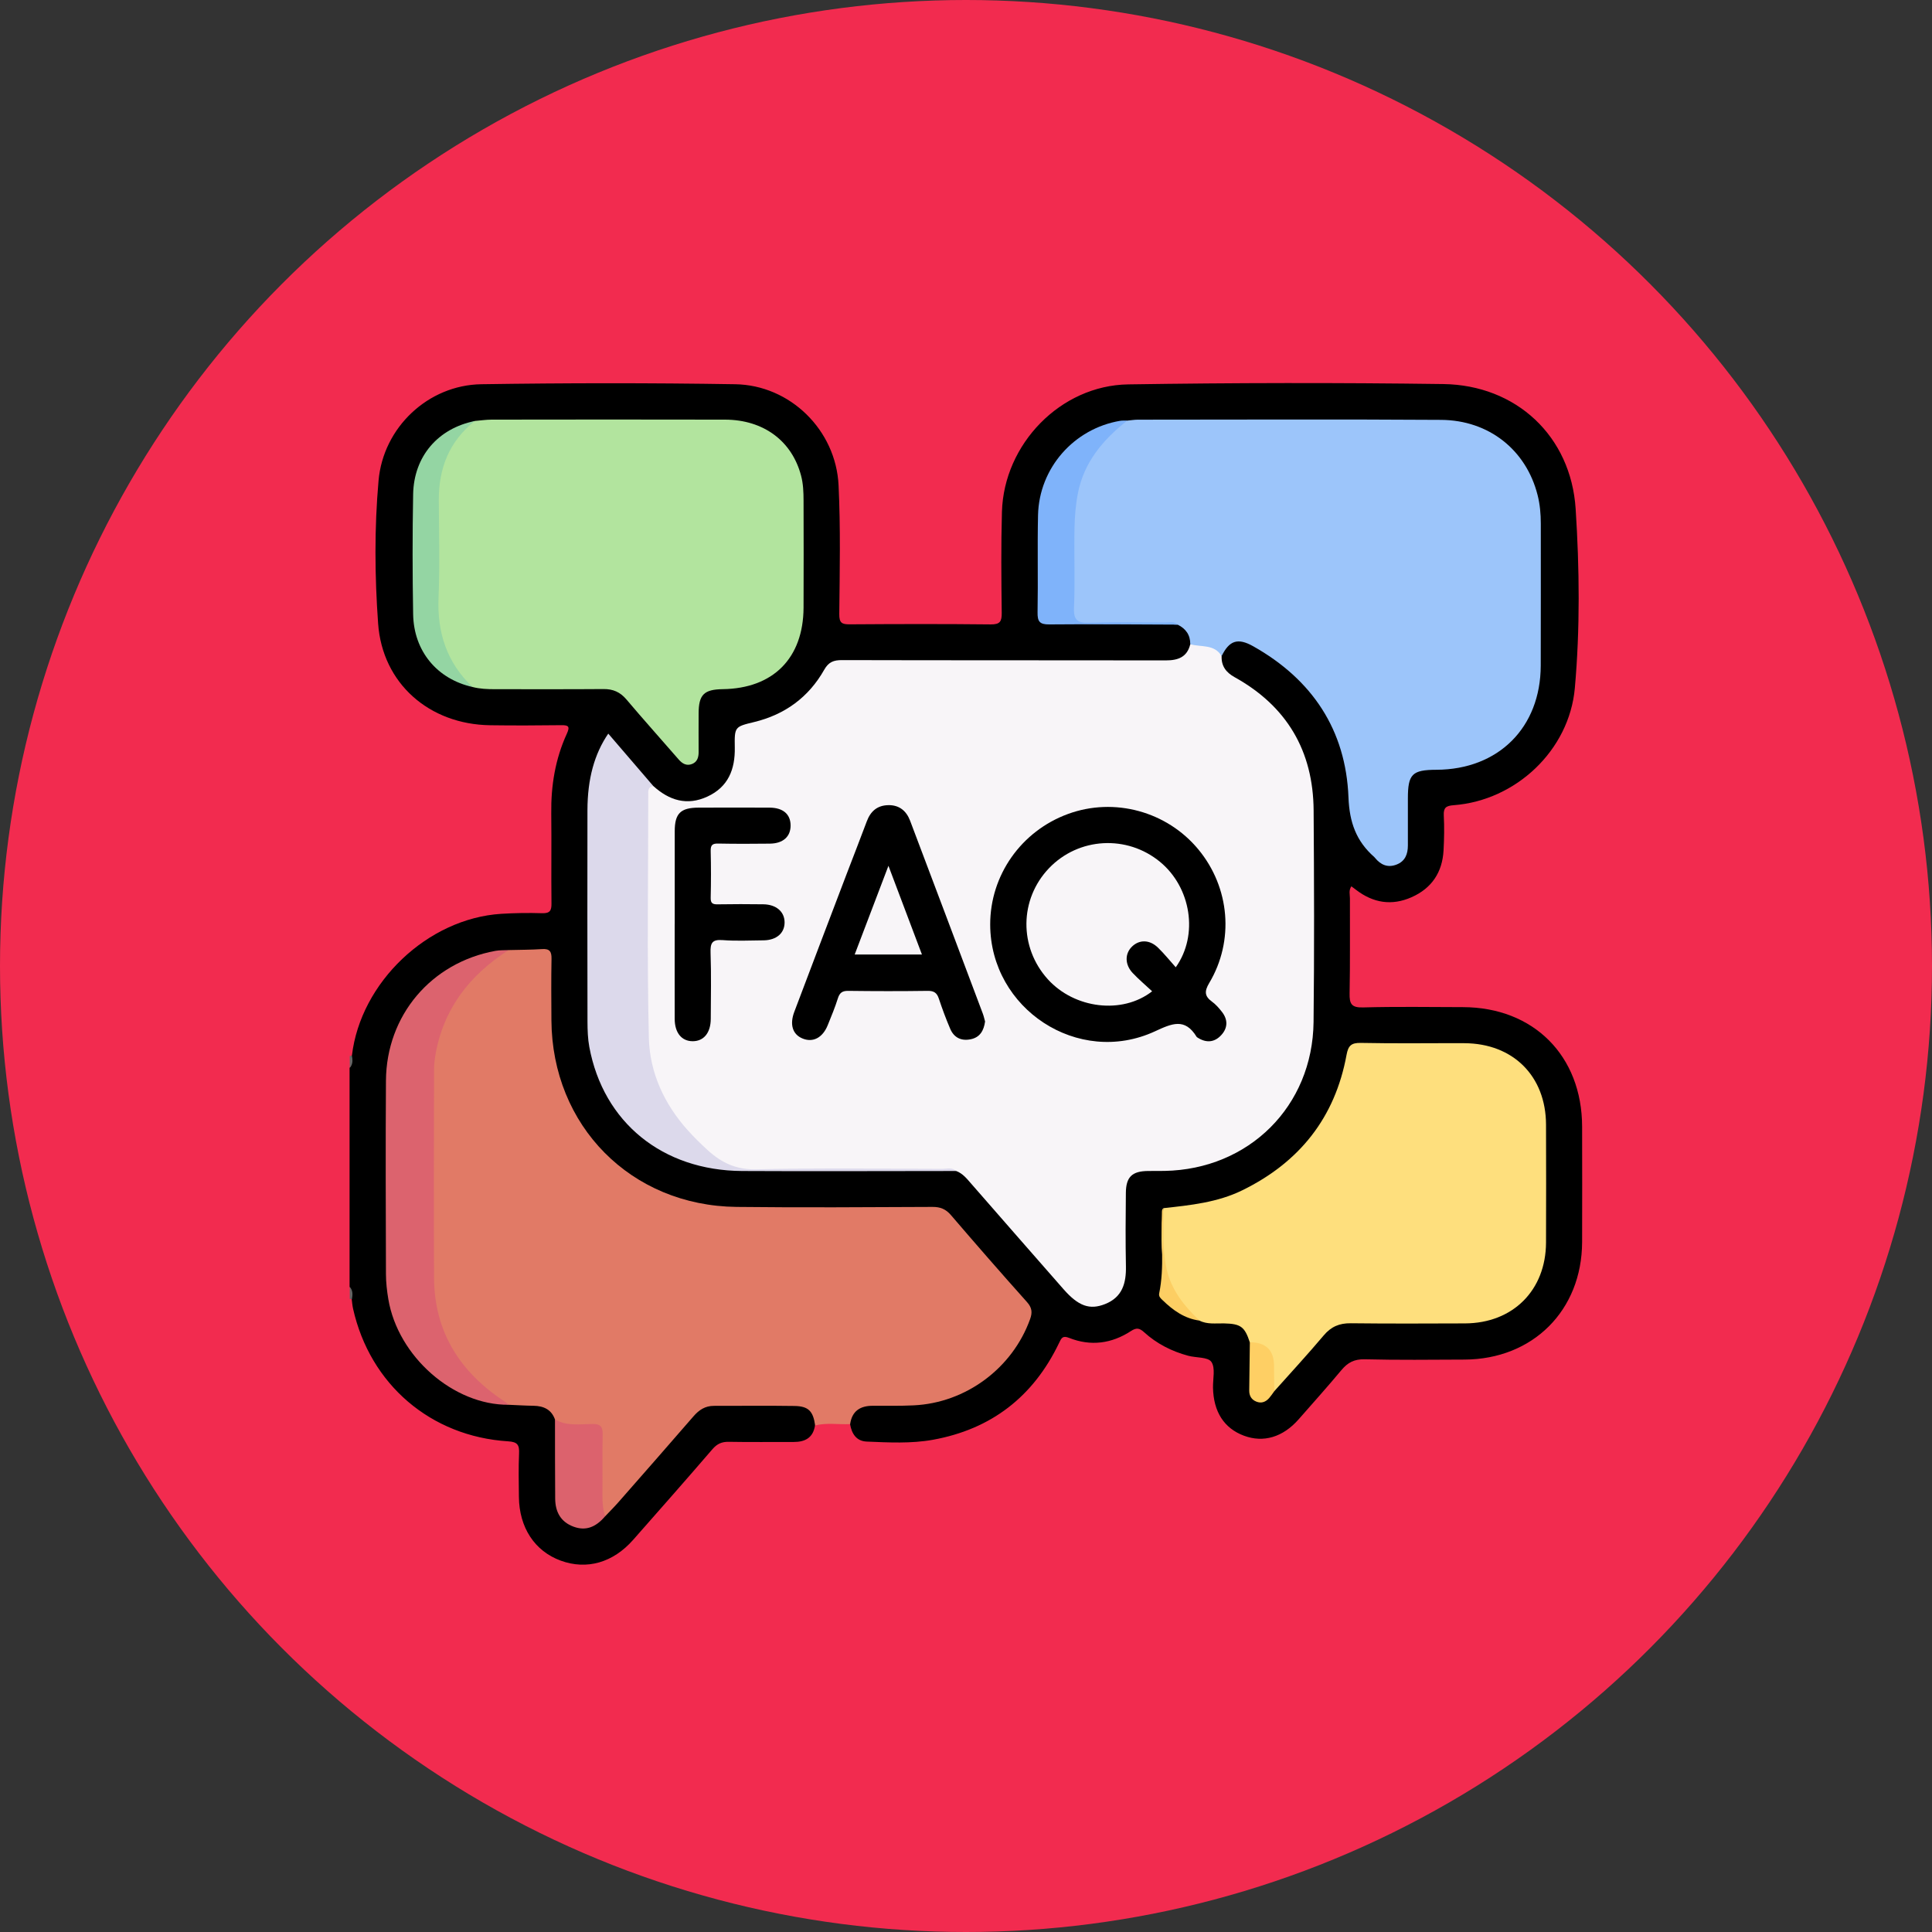
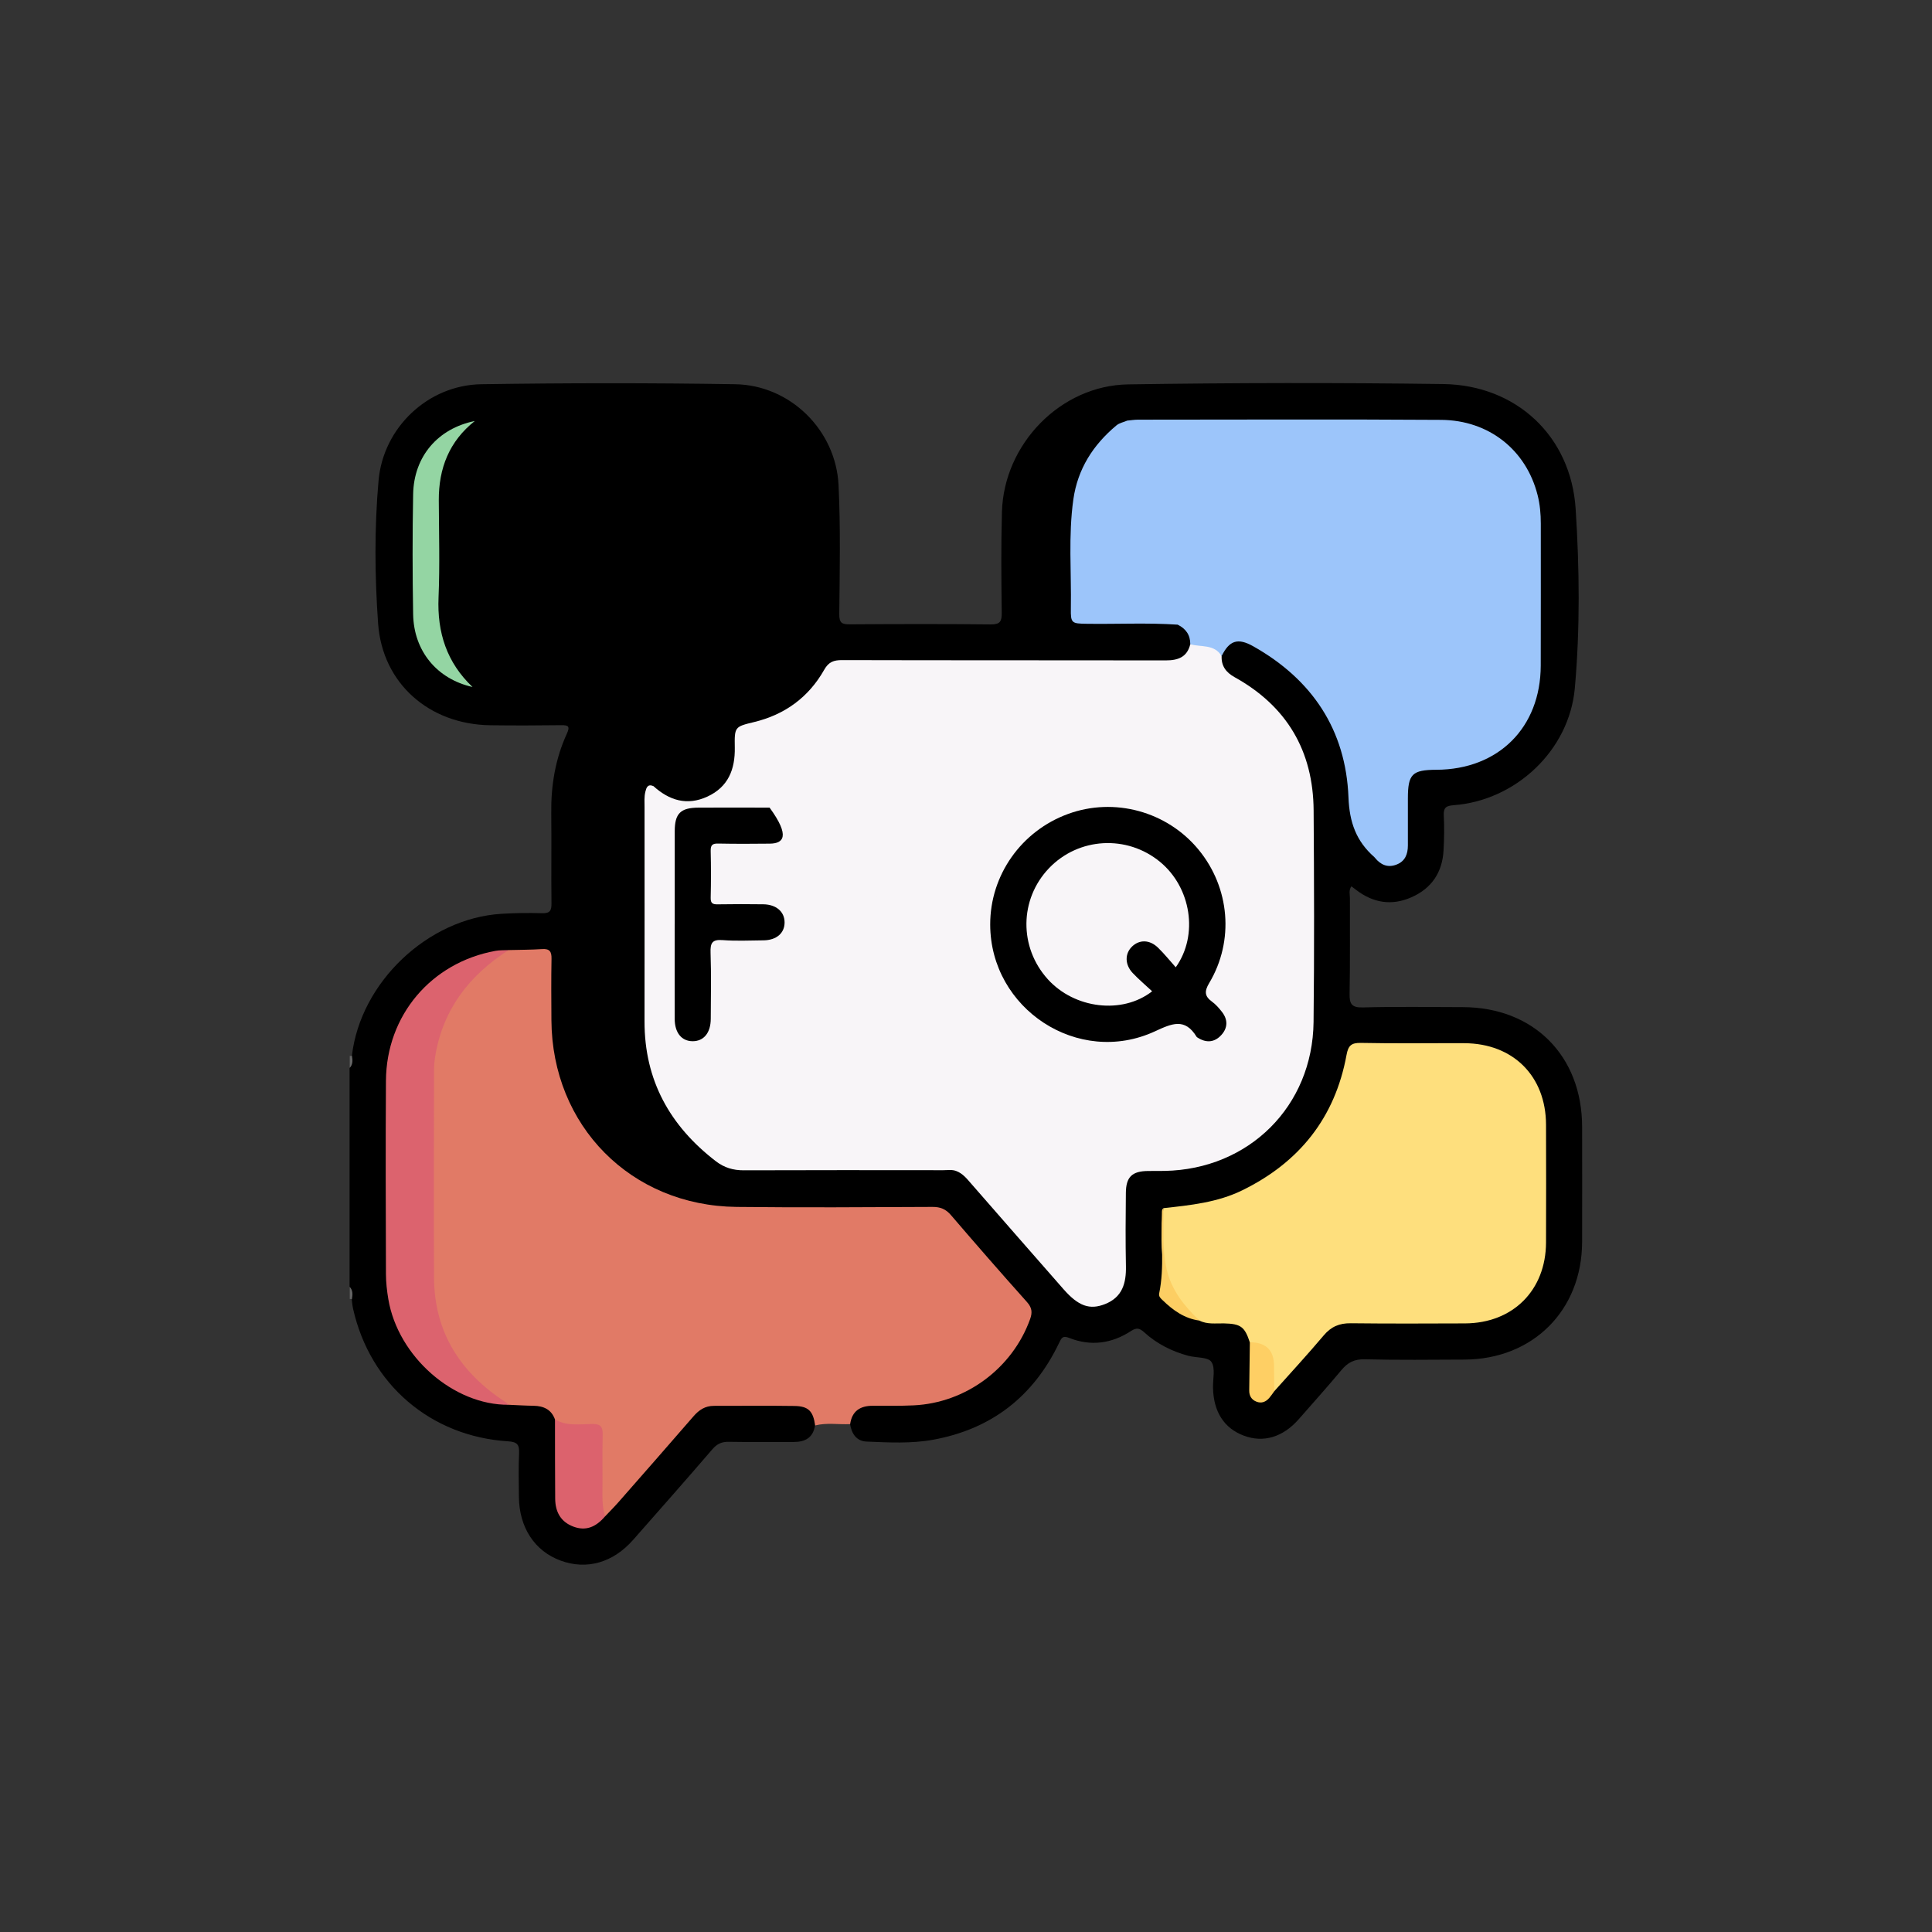
<svg xmlns="http://www.w3.org/2000/svg" width="99" height="99" viewBox="0 0 99 99" fill="none">
  <rect x="0" y="0" width="99" height="99" fill="#333333" stroke="none" />
-   <circle cx="49.5" cy="49.5" r="49.5" fill="#F22B4F" />
  <g clip-path="url(#clip0_651_2458)">
    <path d="M18.033 54.091C18.476 50.334 21.916 47.062 25.688 46.826C26.385 46.783 27.086 46.773 27.783 46.795C28.175 46.806 28.263 46.665 28.259 46.299C28.241 44.758 28.266 43.216 28.248 41.675C28.23 40.257 28.454 38.891 29.044 37.602C29.217 37.224 29.135 37.155 28.756 37.16C27.542 37.175 26.331 37.18 25.118 37.163C21.997 37.12 19.596 35.025 19.376 31.956C19.201 29.521 19.182 27.062 19.398 24.627C19.638 21.899 21.941 19.73 24.664 19.689C29 19.623 33.338 19.619 37.672 19.689C40.492 19.733 42.835 22.041 42.97 24.865C43.075 27.059 43.029 29.261 43.006 31.46C43.001 31.923 43.14 31.996 43.55 31.992C45.955 31.976 48.36 31.969 50.764 31.996C51.246 32.001 51.335 31.846 51.331 31.401C51.309 29.675 51.293 27.947 51.342 26.221C51.444 22.753 54.345 19.75 57.81 19.697C63.194 19.614 68.579 19.606 73.963 19.68C77.688 19.732 80.499 22.339 80.74 26.079C80.936 29.127 80.97 32.207 80.698 35.258C80.415 38.446 77.677 41.019 74.494 41.26C74.098 41.289 73.963 41.385 73.983 41.789C74.014 42.382 74.003 42.981 73.971 43.576C73.91 44.7 73.363 45.521 72.328 45.977C71.317 46.424 70.368 46.271 69.494 45.602C69.417 45.542 69.336 45.484 69.247 45.417C69.102 45.628 69.173 45.837 69.173 46.03C69.166 47.654 69.189 49.278 69.156 50.901C69.145 51.437 69.25 51.64 69.847 51.623C71.551 51.577 73.257 51.603 74.964 51.608C78.587 51.617 81.064 54.102 81.071 57.73C81.074 59.704 81.078 61.677 81.071 63.65C81.058 67.148 78.549 69.653 75.046 69.668C73.34 69.675 71.634 69.696 69.929 69.653C69.392 69.64 69.057 69.823 68.733 70.212C68.022 71.064 67.282 71.89 66.55 72.724C65.741 73.646 64.745 73.942 63.741 73.568C62.724 73.189 62.18 72.342 62.157 71.102C62.149 70.652 62.287 70.095 62.073 69.785C61.897 69.53 61.293 69.582 60.886 69.472C60.042 69.245 59.276 68.856 58.628 68.267C58.394 68.054 58.237 68.02 57.955 68.204C56.966 68.851 55.893 68.996 54.785 68.557C54.446 68.422 54.388 68.569 54.268 68.819C52.953 71.566 50.796 73.237 47.8 73.778C46.684 73.979 45.545 73.916 44.417 73.87C43.881 73.849 43.644 73.468 43.56 72.977C43.354 72.451 43.717 72.218 44.081 72.019C44.511 71.783 44.996 71.818 45.469 71.819C46.639 71.824 47.806 71.874 48.924 71.378C50.6 70.632 51.805 69.444 52.526 67.758C52.689 67.377 52.671 67.044 52.392 66.729C51.131 65.295 49.873 63.856 48.617 62.417C48.314 62.069 47.912 62.043 47.49 62.044C44.366 62.048 41.241 62.048 38.117 62.046C35.532 62.046 33.198 61.304 31.265 59.56C29.303 57.79 28.197 55.569 28.113 52.897C28.078 51.809 28.11 50.718 28.106 49.63C28.103 48.885 28.073 48.857 27.355 48.85C26.923 48.847 26.491 48.85 26.059 48.854C23.555 48.839 20.977 50.883 20.232 53.481C20.039 54.153 19.932 54.837 19.935 55.545C19.947 58.748 19.938 61.95 19.94 65.155C19.943 68.478 22.04 71.058 25.292 71.752C25.558 71.808 25.82 71.823 26.087 71.809C26.599 71.823 27.114 71.77 27.62 71.892C28.065 71.997 28.426 72.198 28.545 72.683C28.612 73.769 28.559 74.859 28.576 75.947C28.579 76.214 28.566 76.481 28.601 76.746C28.672 77.297 28.818 77.801 29.418 78.009C29.994 78.209 30.465 78.04 30.859 77.602C32.031 76.418 33.065 75.113 34.174 73.873C34.556 73.445 34.952 73.026 35.305 72.571C35.697 72.065 36.231 71.836 36.861 71.829C38.053 71.816 39.244 71.816 40.436 71.829C40.726 71.832 41.015 71.887 41.275 72.012C41.702 72.218 41.984 72.517 41.763 73.041C41.669 73.667 41.264 73.891 40.675 73.89C39.566 73.886 38.455 73.903 37.346 73.882C36.984 73.875 36.744 73.985 36.505 74.262C35.165 75.82 33.805 77.361 32.446 78.903C31.415 80.075 30.069 80.459 28.734 79.971C27.397 79.483 26.603 78.273 26.59 76.699C26.583 75.959 26.565 75.218 26.598 74.48C26.618 74.048 26.524 73.886 26.042 73.857C22.068 73.609 18.959 70.936 18.092 67.06C18.056 66.9 18.044 66.736 18.023 66.574C17.901 66.378 18.061 66.134 17.913 65.943V54.719C18.061 54.528 17.901 54.284 18.023 54.087L18.033 54.091Z" fill="black" />
    <path d="M18.033 54.091C18.071 54.313 18.095 54.534 17.922 54.722V54.106C17.96 54.112 17.997 54.107 18.033 54.092V54.091Z" fill="#656565" />
    <path d="M17.922 65.944C18.095 66.131 18.071 66.352 18.033 66.576C17.998 66.563 17.96 66.558 17.922 66.561V65.944Z" fill="#636363" />
    <path d="M41.77 73.044C41.669 72.312 41.429 72.055 40.707 72.045C39.332 72.024 37.955 72.042 36.581 72.039C36.132 72.039 35.816 72.25 35.531 72.581C34.255 74.056 32.967 75.52 31.682 76.985C31.466 77.231 31.233 77.462 31.009 77.699C30.668 77.462 30.698 77.094 30.691 76.751C30.676 75.827 30.691 74.902 30.684 73.975C30.679 73.201 30.651 73.176 29.891 73.164C29.605 73.159 29.314 73.174 29.031 73.117C28.785 73.067 28.548 72.998 28.438 72.736C28.251 72.22 27.854 72.045 27.34 72.035C26.914 72.029 26.488 72.002 26.062 71.984C24.999 71.709 24.326 70.9 23.697 70.11C22.635 68.778 22.052 67.247 22.061 65.504C22.08 62.057 22.061 58.611 22.068 55.162C22.075 52.563 23.276 50.58 25.276 49.014C25.513 48.828 25.802 48.798 26.062 48.684C26.636 48.669 27.211 48.671 27.783 48.633C28.175 48.607 28.268 48.771 28.261 49.134C28.241 50.181 28.25 51.229 28.256 52.276C28.288 57.688 32.326 61.784 37.743 61.845C41.089 61.883 44.437 61.86 47.783 61.845C48.187 61.843 48.466 61.957 48.731 62.267C50.014 63.764 51.309 65.249 52.623 66.718C52.88 67.004 52.91 67.247 52.786 67.591C51.883 70.108 49.498 71.889 46.812 72.014C46.115 72.047 45.416 72.034 44.719 72.035C44.076 72.035 43.659 72.306 43.563 72.975C42.967 73.003 42.365 72.892 41.773 73.043L41.77 73.044Z" fill="#E17A66" />
    <path d="M33.482 40.281C34.296 41.017 35.206 41.301 36.248 40.819C37.316 40.327 37.672 39.425 37.652 38.304C37.634 37.242 37.649 37.239 38.641 37C40.22 36.618 41.435 35.731 42.233 34.322C42.462 33.916 42.721 33.824 43.153 33.825C48.681 33.84 54.21 33.83 59.741 33.84C60.365 33.84 60.832 33.675 60.992 33.011C61.714 32.774 62.479 33.062 62.599 33.618C62.578 34.127 62.823 34.455 63.262 34.699C65.94 36.184 67.292 38.475 67.313 41.527C67.338 45.142 67.351 48.757 67.31 52.371C67.261 56.689 63.998 59.919 59.68 60C59.393 60.005 59.104 60 58.818 60.004C58.011 60.014 57.7 60.309 57.692 61.12C57.678 62.372 57.67 63.625 57.695 64.878C57.713 65.748 57.517 66.469 56.627 66.823C55.84 67.136 55.26 66.932 54.494 66.058C52.908 64.253 51.329 62.443 49.748 60.633C49.532 60.384 49.326 60.129 49.003 60.007C48.784 59.921 48.556 59.964 48.332 59.964C44.925 59.961 41.518 59.956 38.11 59.969C37.57 59.971 37.111 59.834 36.684 59.506C34.326 57.694 33.02 55.352 33.027 52.332C33.033 48.679 33.027 45.025 33.028 41.372C33.028 41.105 33.005 40.836 33.069 40.574C33.119 40.371 33.183 40.155 33.48 40.281H33.482Z" fill="#F8F5F8" />
    <path d="M62.599 33.618C62.223 32.991 61.542 33.173 60.992 33.011C60.995 32.536 60.763 32.212 60.346 32.009C58.791 31.905 57.235 31.987 55.681 31.964C54.916 31.953 54.86 31.935 54.873 31.178C54.904 29.315 54.739 27.448 55.001 25.59C55.222 24.031 56.012 22.799 57.204 21.802C57.367 21.665 57.575 21.637 57.761 21.553C57.944 21.537 58.128 21.505 58.311 21.505C63.489 21.504 68.667 21.48 73.844 21.515C76.304 21.532 78.208 23.065 78.79 25.369C78.912 25.849 78.954 26.338 78.954 26.834C78.953 29.259 78.959 31.684 78.951 34.109C78.941 37.284 76.782 39.432 73.604 39.445C72.359 39.45 72.143 39.667 72.143 40.92C72.143 41.721 72.143 42.522 72.143 43.323C72.143 43.769 72.001 44.139 71.551 44.307C71.106 44.474 70.75 44.316 70.462 43.963C70.449 43.947 70.435 43.93 70.421 43.917C69.498 43.106 69.148 42.14 69.099 40.864C68.965 37.399 67.239 34.819 64.219 33.117C63.426 32.67 62.993 32.818 62.599 33.619V33.618Z" fill="#9CC5FA" />
-     <path d="M24.333 21.571C24.62 21.548 24.905 21.503 25.192 21.503C29.179 21.499 33.167 21.492 37.154 21.503C39.129 21.51 40.578 22.595 41.048 24.369C41.16 24.789 41.175 25.221 41.176 25.653C41.18 27.482 41.185 29.312 41.176 31.14C41.163 33.726 39.62 35.278 37.039 35.314C36.071 35.327 35.801 35.597 35.799 36.563C35.798 37.221 35.794 37.879 35.799 38.536C35.801 38.805 35.73 39.038 35.471 39.145C35.184 39.263 34.965 39.135 34.771 38.911C33.882 37.885 32.974 36.877 32.099 35.841C31.777 35.461 31.413 35.304 30.923 35.309C29.074 35.324 27.223 35.314 25.373 35.316C24.981 35.316 24.592 35.302 24.211 35.203C22.884 34.396 22.398 33.092 22.337 31.661C22.244 29.531 22.294 27.395 22.322 25.262C22.334 24.434 22.543 23.643 22.96 22.911C23.291 22.329 23.67 21.807 24.333 21.571Z" fill="#B2E49E" />
    <path d="M64.043 68.781C63.779 67.977 63.572 67.834 62.723 67.814C62.299 67.804 61.864 67.876 61.462 67.67C60.438 67.131 59.887 66.218 59.678 65.145C59.47 64.085 59.483 62.99 59.615 61.909C61.002 61.758 62.39 61.617 63.667 60.989C66.587 59.555 68.411 57.271 69 54.053C69.087 53.578 69.244 53.431 69.737 53.441C71.504 53.478 73.271 53.45 75.038 53.456C77.534 53.466 79.213 55.141 79.222 57.628C79.228 59.643 79.23 61.655 79.222 63.67C79.212 66.118 77.524 67.804 75.072 67.814C73.121 67.822 71.167 67.829 69.216 67.807C68.634 67.8 68.207 67.98 67.828 68.432C67.008 69.404 66.145 70.339 65.297 71.289C64.978 70.923 65.114 70.478 65.105 70.065C65.083 69.154 65.096 69.154 64.251 68.903C64.173 68.88 64.109 68.828 64.043 68.78V68.781Z" fill="#FEDF7D" />
-     <path d="M33.482 40.281C33.185 40.318 33.218 40.544 33.218 40.749C33.218 44.894 33.15 49.042 33.249 53.186C33.292 54.951 34.029 56.562 35.232 57.905C35.56 58.271 35.913 58.619 36.277 58.949C36.974 59.583 37.73 59.944 38.752 59.919C41.931 59.847 45.114 59.892 48.294 59.897C48.532 59.897 48.79 59.811 49.001 60.005C45.343 60.005 41.686 60.025 38.028 60.005C33.945 59.982 30.917 57.513 30.198 53.649C30.12 53.229 30.106 52.79 30.104 52.362C30.097 48.745 30.096 45.128 30.102 41.512C30.106 39.911 30.455 38.637 31.169 37.592C31.947 38.499 32.713 39.39 33.48 40.282L33.482 40.281Z" fill="#DCD9EB" />
    <path d="M26.061 48.686C24.056 49.968 22.708 51.707 22.305 54.099C22.266 54.34 22.241 54.585 22.241 54.828C22.236 58.375 22.226 61.924 22.241 65.471C22.254 68.293 23.609 70.359 25.925 71.862C25.975 71.895 26.016 71.943 26.061 71.984C23.237 72.006 20.393 69.515 19.899 66.573C19.828 66.15 19.778 65.717 19.777 65.29C19.767 61.987 19.755 58.683 19.777 55.38C19.798 52.03 22.094 49.324 25.388 48.724C25.607 48.684 25.835 48.696 26.059 48.684L26.061 48.686Z" fill="#DC636E" />
-     <path d="M57.761 21.553C56.526 22.526 55.547 23.679 55.236 25.268C55.118 25.864 55.071 26.48 55.059 27.088C55.034 28.44 55.092 29.793 55.034 31.143C55.006 31.799 55.234 31.928 55.832 31.908C57.121 31.865 58.414 31.892 59.704 31.898C59.922 31.898 60.159 31.824 60.349 32.007C58.155 31.999 55.961 31.976 53.769 31.997C53.267 32.002 53.159 31.844 53.167 31.374C53.197 29.714 53.154 28.053 53.191 26.393C53.248 23.984 55.026 21.965 57.398 21.563C57.517 21.543 57.642 21.555 57.764 21.551L57.761 21.553Z" fill="#7FB3FA" />
    <path d="M24.333 21.571C23.019 22.61 22.477 23.996 22.485 25.638C22.492 27.296 22.541 28.958 22.472 30.613C22.396 32.414 22.895 33.952 24.213 35.203C22.398 34.796 21.203 33.37 21.17 31.475C21.135 29.426 21.132 27.375 21.17 25.326C21.206 23.381 22.445 21.952 24.333 21.573V21.571Z" fill="#94D5A3" />
    <path d="M28.438 72.736C29.043 73.087 29.708 72.975 30.353 72.967C30.75 72.962 30.89 73.089 30.882 73.493C30.859 74.533 30.882 75.574 30.87 76.615C30.866 76.985 30.897 77.345 31.009 77.698C30.513 78.278 30 78.453 29.395 78.232C28.729 77.988 28.454 77.468 28.449 76.796C28.438 75.442 28.441 74.089 28.439 72.736H28.438Z" fill="#DC626D" />
    <path d="M64.043 68.781C64.871 68.781 65.284 69.187 65.284 69.998C65.284 70.428 65.293 70.86 65.297 71.29C65.213 71.404 65.134 71.524 65.042 71.631C64.866 71.836 64.645 71.927 64.383 71.824C64.125 71.724 64.008 71.519 64.013 71.244C64.025 70.423 64.033 69.602 64.045 68.783L64.043 68.781Z" fill="#FECF64" />
    <path d="M59.615 61.909C59.647 62.951 59.544 63.999 59.78 65.03C60.026 66.111 60.685 66.927 61.463 67.67C60.7 67.567 60.112 67.146 59.579 66.629C59.48 66.533 59.363 66.444 59.4 66.269C59.678 64.918 59.477 63.548 59.538 62.188C59.543 62.089 59.52 61.983 59.617 61.911L59.615 61.909Z" fill="#FCCE63" />
    <path d="M50.74 47.377C50.735 44.852 52.326 42.588 54.726 41.71C57.098 40.841 59.797 41.576 61.412 43.533C63.021 45.483 63.258 48.203 61.961 50.375C61.712 50.794 61.719 51.046 62.106 51.328C62.302 51.47 62.47 51.663 62.62 51.857C62.924 52.251 62.917 52.67 62.586 53.034C62.235 53.422 61.808 53.453 61.366 53.168C61.349 53.156 61.328 53.146 61.318 53.13C60.715 52.141 60.05 52.447 59.175 52.851C55.252 54.66 50.75 51.702 50.74 47.379V47.377Z" fill="black" />
-     <path d="M50.477 52.345C50.412 52.812 50.216 53.153 49.751 53.252C49.268 53.356 48.889 53.179 48.693 52.723C48.475 52.215 48.283 51.696 48.108 51.17C48.009 50.87 47.852 50.769 47.533 50.774C46.176 50.794 44.819 50.791 43.463 50.774C43.166 50.771 43.028 50.867 42.937 51.15C42.79 51.618 42.601 52.073 42.416 52.53C42.154 53.181 41.654 53.438 41.117 53.212C40.617 53.005 40.454 52.502 40.702 51.847C41.592 49.49 42.489 47.136 43.385 44.782C43.728 43.882 44.081 42.987 44.417 42.086C44.61 41.571 44.951 41.27 45.515 41.258C46.085 41.246 46.446 41.555 46.636 42.056C47.884 45.351 49.123 48.648 50.364 51.946C50.414 52.08 50.442 52.221 50.477 52.342V52.345Z" fill="black" />
-     <path d="M34.575 47.341C34.575 45.758 34.573 44.176 34.575 42.593C34.575 41.683 34.874 41.388 35.798 41.385C37.011 41.382 38.222 41.378 39.436 41.385C40.128 41.39 40.507 41.721 40.512 42.293C40.517 42.867 40.13 43.221 39.454 43.23C38.57 43.241 37.687 43.243 36.803 43.226C36.515 43.221 36.411 43.294 36.417 43.599C36.437 44.4 36.436 45.203 36.417 46.004C36.411 46.286 36.518 46.345 36.773 46.34C37.555 46.327 38.336 46.327 39.116 46.338C39.777 46.348 40.202 46.719 40.204 47.263C40.207 47.815 39.788 48.178 39.124 48.185C38.425 48.191 37.723 48.227 37.029 48.173C36.485 48.13 36.394 48.331 36.411 48.821C36.449 49.95 36.426 51.081 36.421 52.212C36.417 52.924 36.063 53.354 35.496 53.354C34.929 53.354 34.575 52.924 34.573 52.21C34.568 50.586 34.573 48.963 34.573 47.339L34.575 47.341Z" fill="black" />
+     <path d="M34.575 47.341C34.575 45.758 34.573 44.176 34.575 42.593C34.575 41.683 34.874 41.388 35.798 41.385C37.011 41.382 38.222 41.378 39.436 41.385C40.517 42.867 40.13 43.221 39.454 43.23C38.57 43.241 37.687 43.243 36.803 43.226C36.515 43.221 36.411 43.294 36.417 43.599C36.437 44.4 36.436 45.203 36.417 46.004C36.411 46.286 36.518 46.345 36.773 46.34C37.555 46.327 38.336 46.327 39.116 46.338C39.777 46.348 40.202 46.719 40.204 47.263C40.207 47.815 39.788 48.178 39.124 48.185C38.425 48.191 37.723 48.227 37.029 48.173C36.485 48.13 36.394 48.331 36.411 48.821C36.449 49.95 36.426 51.081 36.421 52.212C36.417 52.924 36.063 53.354 35.496 53.354C34.929 53.354 34.575 52.924 34.573 52.21C34.568 50.586 34.573 48.963 34.573 47.339L34.575 47.341Z" fill="black" />
    <path d="M60.248 49.566C59.937 49.22 59.657 48.867 59.335 48.557C58.911 48.147 58.392 48.14 58.016 48.496C57.632 48.86 57.631 49.428 58.046 49.864C58.356 50.191 58.702 50.482 59.038 50.796C57.505 51.994 55.059 51.689 53.694 50.181C52.207 48.539 52.234 46.076 53.755 44.487C55.269 42.906 57.746 42.765 59.442 44.163C61.03 45.47 61.43 47.908 60.248 49.566Z" fill="#F8F5F8" />
    <path d="M43.796 48.911C44.366 47.415 44.92 45.956 45.526 44.365C46.125 45.953 46.677 47.415 47.242 48.911H43.797H43.796Z" fill="#F8F5F8" />
  </g>
  <defs>
    <clipPath id="clip0_651_2458">
      <rect width="63.155" height="60.552" fill="white" transform="translate(17.922 19.629)" />
    </clipPath>
  </defs>
</svg>